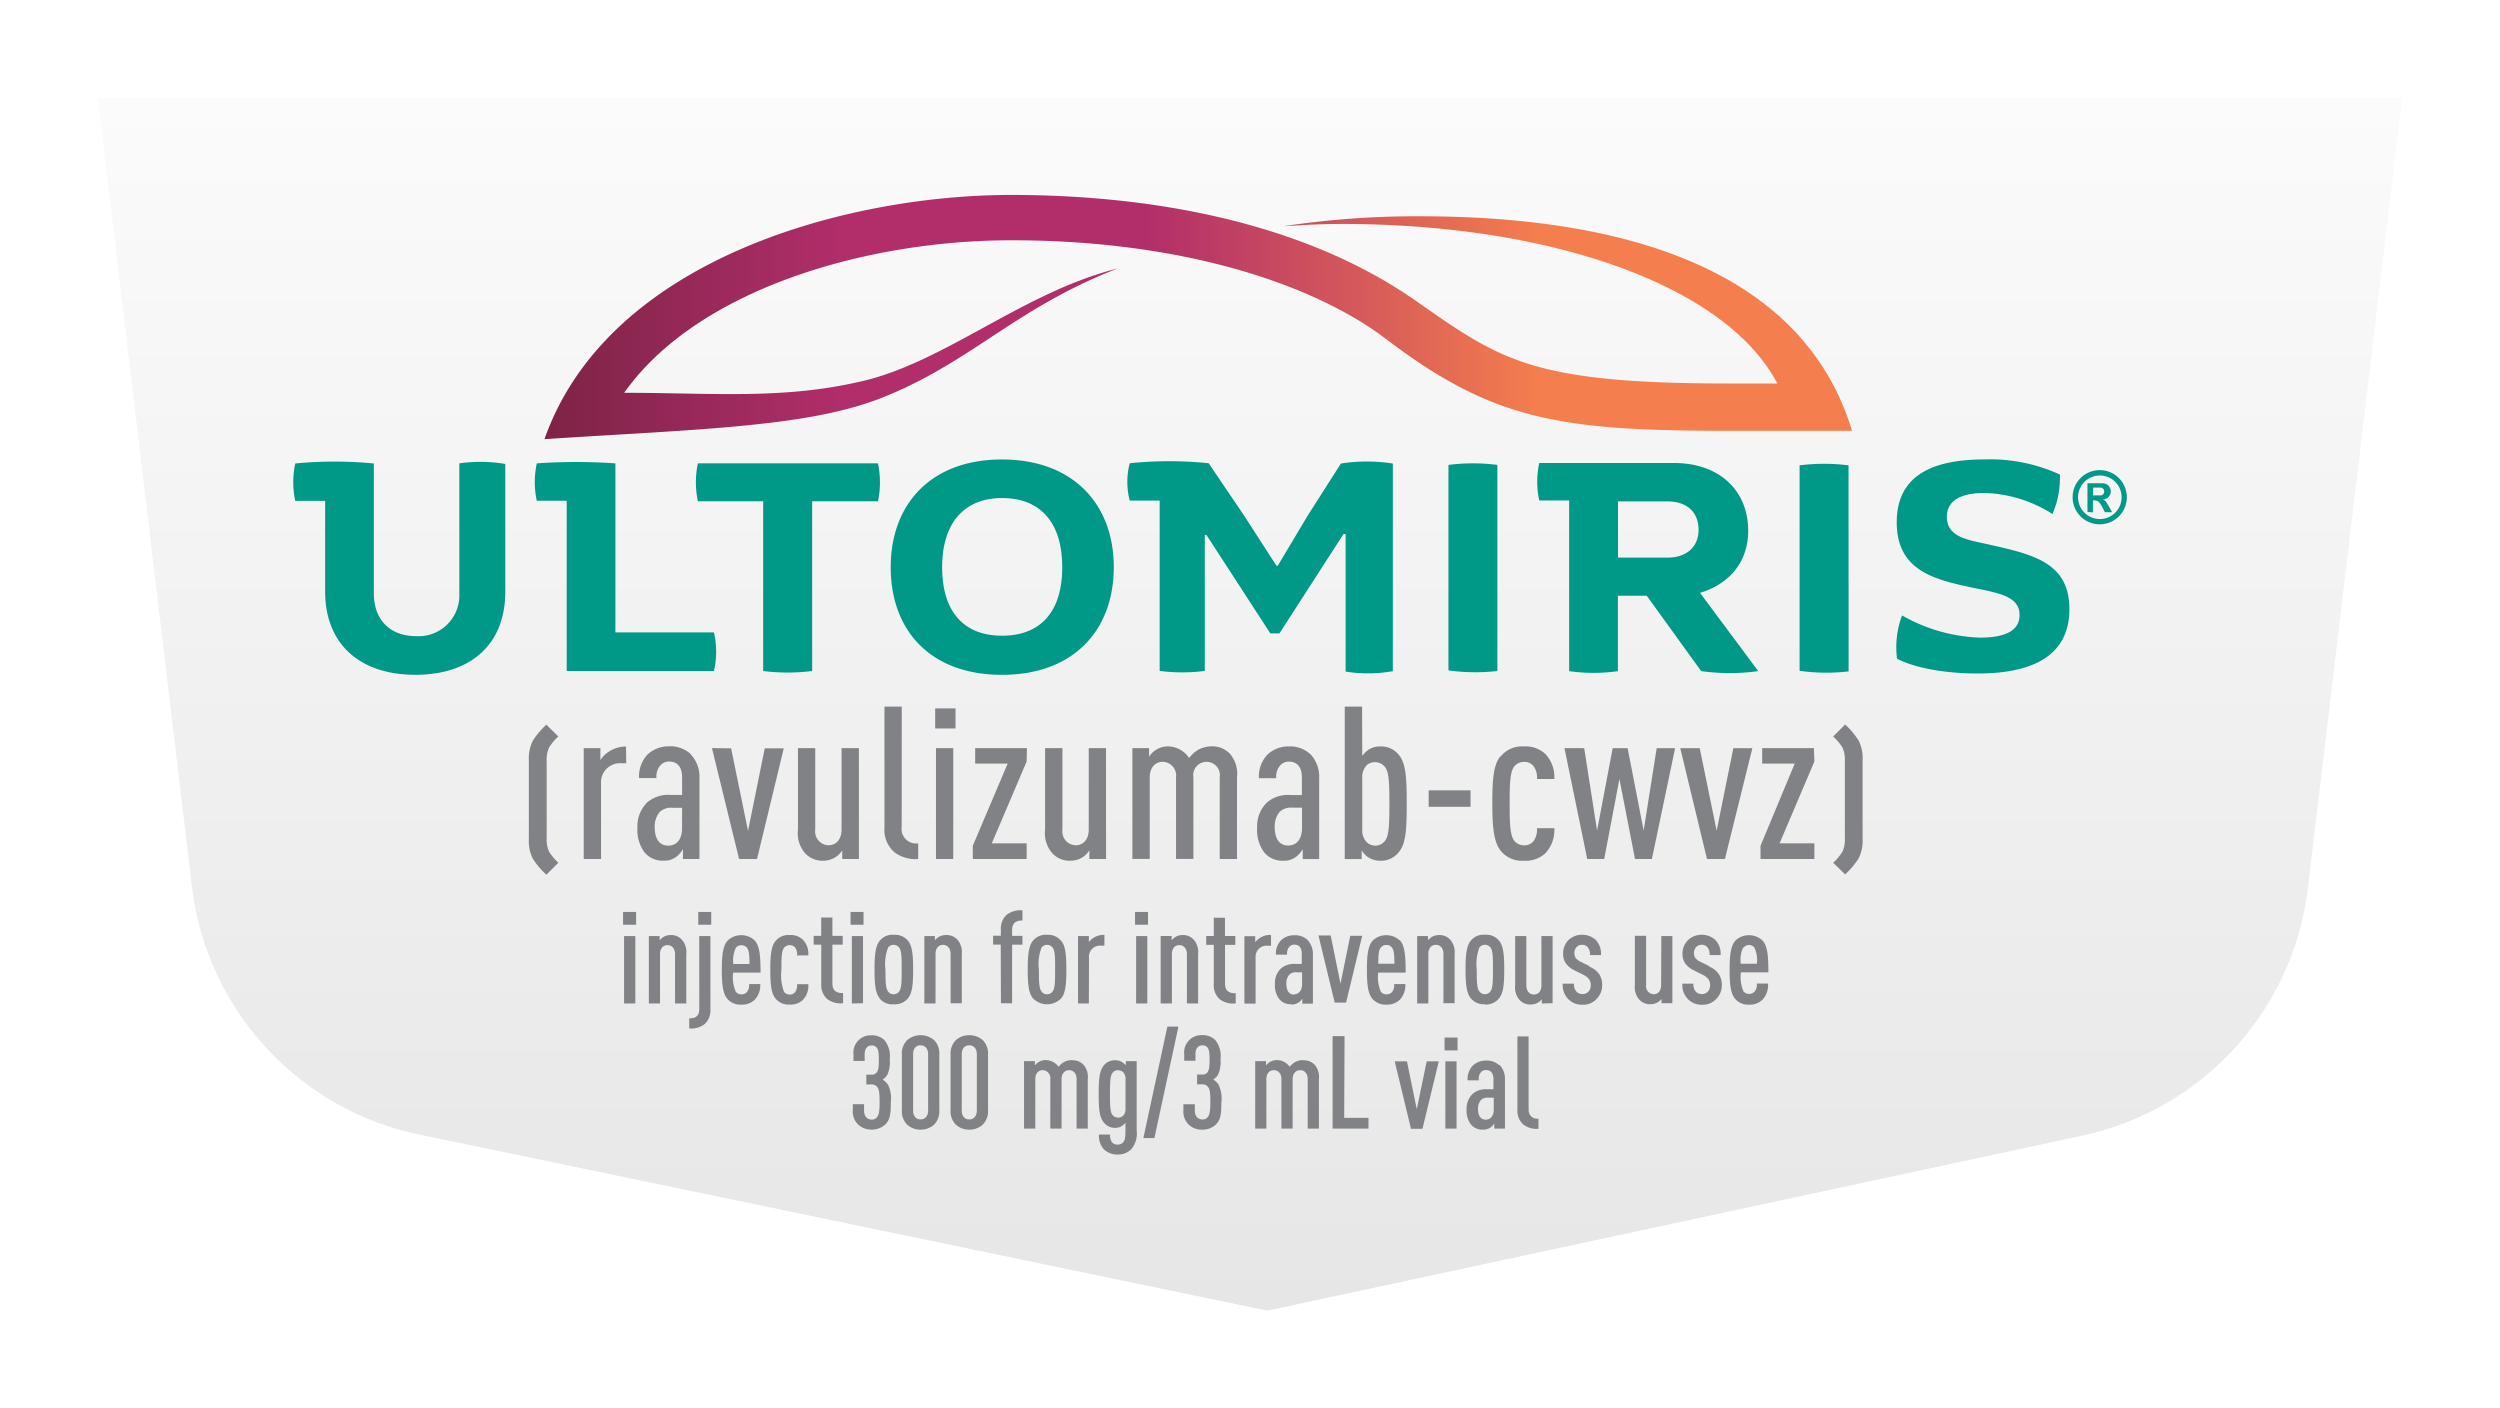
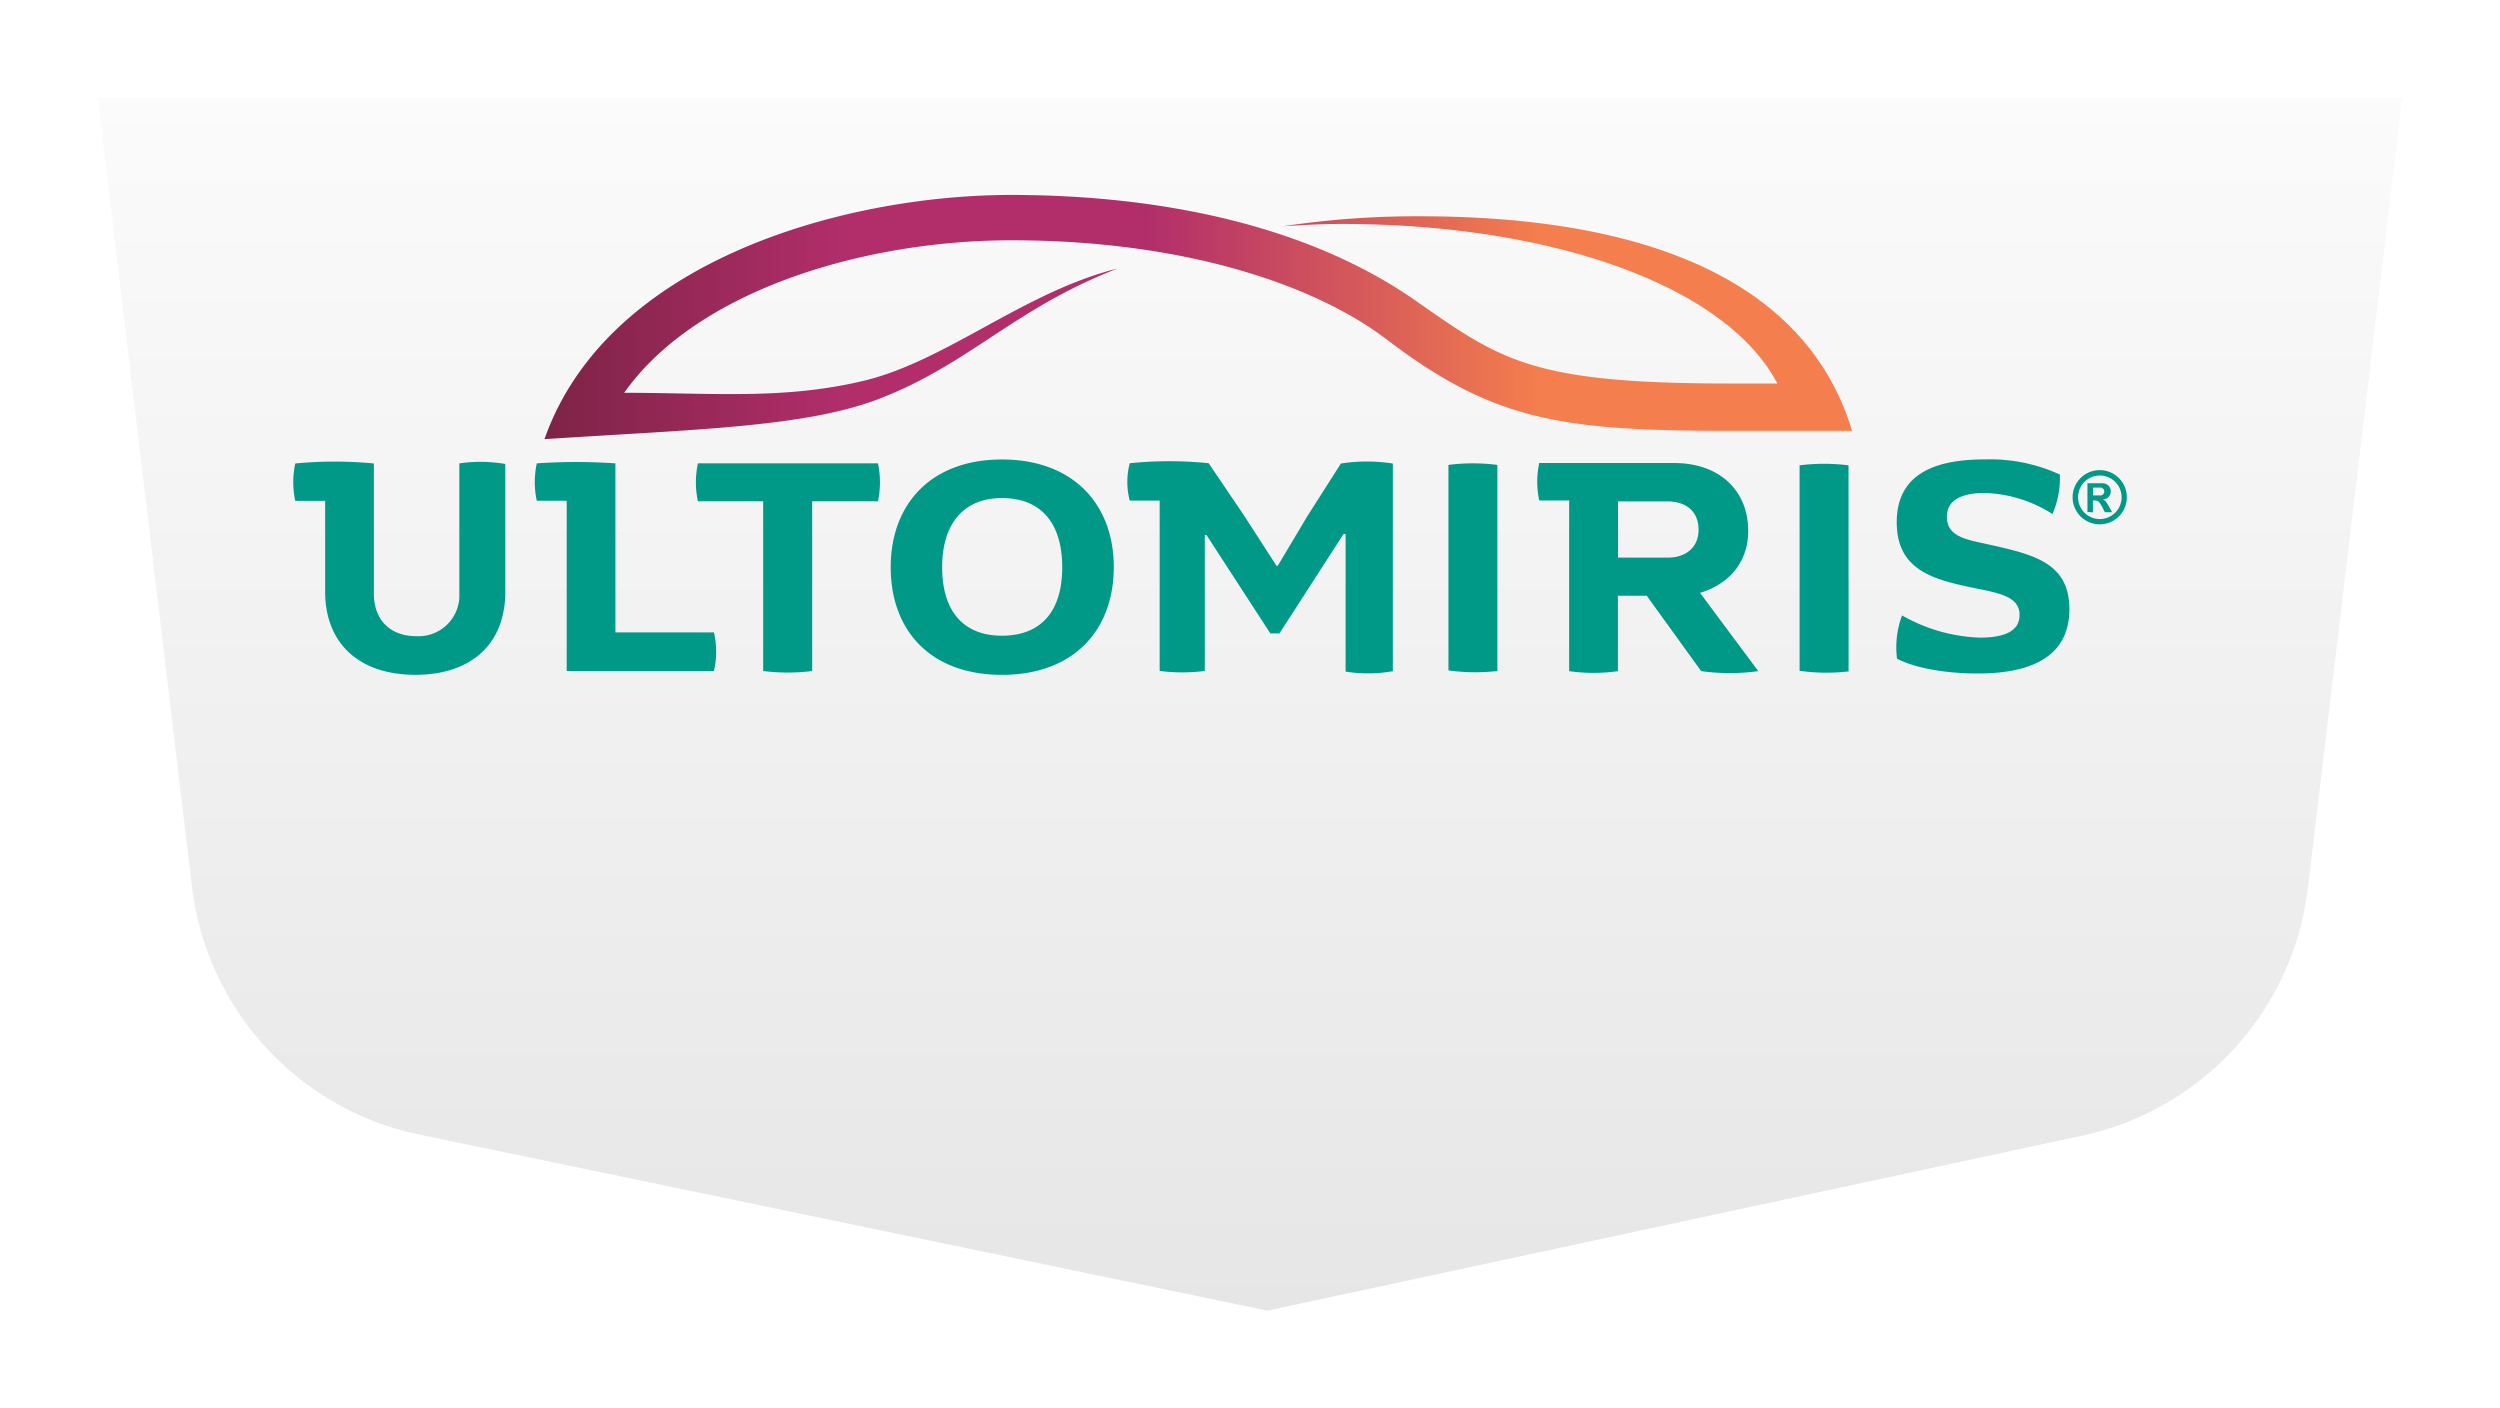
<svg xmlns="http://www.w3.org/2000/svg" width="307.1" height="173" viewBox="0 0 307.1 173">
  <defs>
    <linearGradient id="ppdabs8r5b" x1=".5" y1="1" x2=".5" gradientUnits="objectBoundingBox">
      <stop offset="0" stop-color="#e6e6e6" />
      <stop offset="1" stop-color="#fbfbfb" />
    </linearGradient>
    <linearGradient id="sskh2j1v1c" y1=".5" x2="1" y2=".5" gradientUnits="objectBoundingBox">
      <stop offset="0" stop-color="#7d2346" />
      <stop offset=".23" stop-color="#b12e6a" />
      <stop offset=".46" stop-color="#b12e6a" />
      <stop offset=".76" stop-color="#f47e4d" />
    </linearGradient>
    <filter id="1jqhi7ro6a" x="0" y="0" width="307.1" height="173" filterUnits="userSpaceOnUse">
      <feOffset dx="6" dy="3" />
      <feGaussianBlur stdDeviation="4" result="blur" />
      <feFlood flood-opacity=".149" />
      <feComposite operator="in" in2="blur" />
      <feComposite in="SourceGraphic" />
    </filter>
  </defs>
  <g data-name="center logo">
    <g style="filter:url(#1jqhi7ro6a)" data-name="Desktop/Global/Header/Short/ISI-Scroll">
      <path data-name="Path 27" d="m8 0 11.581 96.924a35.387 35.387 0 0 0 27.943 30.45L151.676 149l100.113-21.5A35.388 35.388 0 0 0 279.5 97.1L291.1 0H8z" transform="translate(-2 9)" style="fill:url(#ppdabs8r5b)" />
    </g>
  </g>
-   <path data-name="Path 2113" d="M87.086 149.719h1.382V158h-1.382zm5.71-.125a1.727 1.727 0 0 0-.911.257 2.073 2.073 0 0 0-.434.389v-.522h-1.323V158H91.5v-6.07c0-.669.36-1.1.919-1.1s.926.441.926 1.1V158h1.382v-6.07a2.285 2.285 0 0 0-.507-1.72 1.749 1.749 0 0 0-1.42-.616zm3.527 9.039c0 .83-.353 1.19-1.183 1.19h-.051v1.249h.051a2.712 2.712 0 0 0 1.815-.522 2.256 2.256 0 0 0 .735-1.867v-8.965h-1.374zm6.79-8.392c.617.654.735 1.881.735 3.917v.051h-3.366a4.418 4.418 0 0 0 .323 2.344.823.823 0 0 0 .691.323.852.852 0 0 0 .691-.294 1.345 1.345 0 0 0 .257-.919v-.051h1.374v.066a2.616 2.616 0 0 1-.676 1.852 2.2 2.2 0 0 1-1.646.61 2.1 2.1 0 0 1-1.668-.647c-.617-.647-.735-1.867-.735-3.615s.118-2.976.735-3.623a2.425 2.425 0 0 1 3.3 0zm-2.293.911a3.513 3.513 0 0 0-.309 2h1.977c0-1.058-.051-1.7-.309-1.991a.794.794 0 0 0-.691-.309.779.779 0 0 0-.668.3zm8.9.941v-.051a2.476 2.476 0 0 0-.676-1.881 2.153 2.153 0 0 0-1.631-.566 2.05 2.05 0 0 0-1.756.772c-.514.661-.61 1.778-.61 3.5s.1 2.837.61 3.491a2.05 2.05 0 0 0 1.756.772 2.153 2.153 0 0 0 1.631-.566 2.477 2.477 0 0 0 .676-1.881v-.051h-1.382v.051a1.389 1.389 0 0 1-.242.919.808.808 0 0 1-.676.3.86.86 0 0 1-.683-.331 5.614 5.614 0 0 1-.323-2.7c0-1.4 0-2.3.323-2.712a.853.853 0 0 1 .683-.323.823.823 0 0 1 .676.294 1.389 1.389 0 0 1 .242.919v.051zm4.27 5.879v-1.249h-.051c-.86 0-1.264-.375-1.264-1.183v-4.762h1.264v-1.088h-1.264v-2.249H111.3v2.249h-.926v1.088h.933v4.806a2.3 2.3 0 0 0 .735 1.874 2.719 2.719 0 0 0 1.911.514zm2.447 0v-8.252h-1.374V158zm2.021-.647c-.514-.654-.61-1.778-.61-3.491s.1-2.837.61-3.5a2 2 0 0 1 1.756-.772 2.058 2.058 0 0 1 1.778.772c.5.647.6 1.727.6 3.5s-.1 2.844-.6 3.491a2.058 2.058 0 0 1-1.778.772 1.992 1.992 0 0 1-1.756-.742zm.735-3.491c0 1.352 0 2.278.323 2.69a.816.816 0 0 0 .669.345.852.852 0 0 0 .691-.345c.294-.4.309-1.242.309-2.69s0-2.293-.309-2.7a.845.845 0 0 0-.691-.338.823.823 0 0 0-.669.338 5.609 5.609 0 0 0-.323 2.726zm6.151-1.933c0-.669.36-1.1.919-1.1s.933.441.933 1.1v6.07h1.374v-6.04a2.307 2.307 0 0 0-.5-1.72 1.778 1.778 0 0 0-1.47-.617 1.727 1.727 0 0 0-.911.257 2.051 2.051 0 0 0-.426.389v-.522h-1.293V158h1.374zm8.032 6.07h1.374v-7.194h1.271v-1.087h-1.271v-.7c0-.794.4-1.183 1.22-1.183h.051v-1.249h-.051a2.778 2.778 0 0 0-1.867.529 2.278 2.278 0 0 0-.735 1.859v.735h-.948v1.088h.933zm7.437-7.635c.5.647.6 1.727.6 3.5s-.1 2.851-.6 3.491a2.41 2.41 0 0 1-3.535 0c-.507-.654-.61-1.778-.61-3.491s.1-2.844.61-3.5a2.014 2.014 0 0 1 1.764-.772 2.043 2.043 0 0 1 1.771.8zm-.779 3.5c0-1.47 0-2.293-.309-2.7a.845.845 0 0 0-.683-.338.83.83 0 0 0-.676.338 5.579 5.579 0 0 0-.323 2.7c0 1.4 0 2.278.323 2.69a.816.816 0 0 0 .676.345.852.852 0 0 0 .683-.345c.294-.375.309-1.212.309-2.66zm4.159-1.47a1.359 1.359 0 0 1 1.47-1.47h.426v-1.323h-.044a2.271 2.271 0 0 0-1.374.419 2.4 2.4 0 0 0-.492.463v-.735h-1.33V158h1.33zm7.165 5.629v-8.274h-1.374V158zm4.336-8.407a1.727 1.727 0 0 0-.911.257 1.9 1.9 0 0 0-.434.389v-.522h-1.352v8.282h1.382v-6.063c0-.669.353-1.1.911-1.1s.933.441.933 1.1V158h1.377v-6.07a2.307 2.307 0 0 0-.5-1.72 1.749 1.749 0 0 0-1.4-.617zm3.829 6.018a2.3 2.3 0 0 0 .735 1.874 2.719 2.719 0 0 0 1.911.514h.051v-1.249h-.051c-.86 0-1.264-.375-1.264-1.183V150.8h1.264v-1.088H160.9v-2.249h-1.374v2.249h-.933v1.088h.933zm5.585-5.6a2.4 2.4 0 0 0-.492.463v-.735h-1.33v8.282h1.374v-5.644a1.359 1.359 0 0 1 1.47-1.47h.426v-1.323h-.056a2.249 2.249 0 0 0-1.4.434zm3.931 8.083a1.764 1.764 0 0 1-1.47-.632 2.8 2.8 0 0 1-.536-1.867 2.491 2.491 0 0 1 .735-1.881 2.425 2.425 0 0 1 1.771-.566h.794v-1.249c0-.514-.162-1.124-.919-1.124a.794.794 0 0 0-.6.257 1.205 1.205 0 0 0-.287.911V152h-1.374a2.374 2.374 0 0 1 .639-1.771 2.337 2.337 0 0 1 1.617-.61 2.2 2.2 0 0 1 1.631.581 2.506 2.506 0 0 1 .661 1.837v5.989H170.4v-.61a2.294 2.294 0 0 1-.4.426 1.529 1.529 0 0 1-.963.279zm.353-1.213c.581 0 .977-.5.977-1.235v-1.47h-.676a1.146 1.146 0 0 0-.889.287 1.572 1.572 0 0 0-.36 1.088c-.015.867.331 1.367.948 1.367zm8.407-7.194h-1.509l-1.2 5.879-1.2-5.879v-.037h-1.506l1.991 8.245h1.4l1.984-8.223zm4.556.522c.625.654.735 1.881.735 3.917v.088h-3.366a4.419 4.419 0 0 0 .323 2.344.823.823 0 0 0 .691.323.852.852 0 0 0 .691-.294 1.345 1.345 0 0 0 .257-.919v-.051h1.374v.066a2.616 2.616 0 0 1-.676 1.852 2.2 2.2 0 0 1-1.646.61 2.1 2.1 0 0 1-1.668-.647c-.617-.647-.735-1.867-.735-3.615s.118-2.976.735-3.623a2.418 2.418 0 0 1 3.292 0zm-2.315.911c-.257.3-.309.933-.309 2h1.977c0-1.066-.051-1.7-.309-1.991a.794.794 0 0 0-.691-.309.772.772 0 0 0-.669.338zm5.842.779c0-.669.36-1.1.919-1.1s.933.441.933 1.1v6.07h1.374v-6.033a2.308 2.308 0 0 0-.5-1.72 1.764 1.764 0 0 0-1.426-.617 1.727 1.727 0 0 0-.911.257 1.9 1.9 0 0 0-.434.389v-.522h-1.33V158h1.374zm6.944 6.195a2.014 2.014 0 0 1-1.764-.772c-.507-.654-.61-1.778-.61-3.491s.1-2.844.61-3.5a2.014 2.014 0 0 1 1.764-.772 2.058 2.058 0 0 1 1.778.772c.5.647.6 1.727.6 3.5s-.1 2.851-.6 3.491a2.058 2.058 0 0 1-1.778.808zm-1-4.262c0 1.4 0 2.278.323 2.69a.845.845 0 0 0 1.359 0c.294-.4.309-1.242.309-2.69s0-2.293-.3-2.7a.86.86 0 0 0-1.367 0 5.846 5.846 0 0 0-.323 2.734zm9.318 4.137v-8.245h-1.374v6.07c0 .669-.36 1.11-.919 1.11s-.933-.448-.933-1.11v-6.07h-1.374v6.07a2.337 2.337 0 0 0 .5 1.727 1.764 1.764 0 0 0 1.426.61 1.727 1.727 0 0 0 .911-.257 1.748 1.748 0 0 0 .434-.389v.52zm4.512-4.563-1.043-.522a1.624 1.624 0 0 1-.661-.514 1.249 1.249 0 0 1-.132-.581 1.029 1.029 0 0 1 .287-.735.919.919 0 0 1 .676-.257.9.9 0 0 1 .661.272 1.308 1.308 0 0 1 .287.948v.044h1.359V152a2.447 2.447 0 0 0-.676-1.837 2.506 2.506 0 0 0-3.277 0 2.322 2.322 0 0 0-.7 1.7 2.1 2.1 0 0 0 .265 1.095 2.623 2.623 0 0 0 1.139.97l1.058.536a1.852 1.852 0 0 1 .735.573 1.264 1.264 0 0 1 .2.735 1.132 1.132 0 0 1-.3.786.97.97 0 0 1-.735.287 1.007 1.007 0 0 1-.691-.265 1.293 1.293 0 0 1-.338-.963v-.051h-1.389v.11a2.454 2.454 0 0 0 .735 1.83 2.293 2.293 0 0 0 1.683.647 2.2 2.2 0 0 0 1.7-.661 2.381 2.381 0 0 0 .735-1.742 2.462 2.462 0 0 0-.353-1.337 2.726 2.726 0 0 0-1.227-.941zm8.818 2.352c0 .669-.36 1.11-.911 1.11a.982.982 0 0 1-.933-1.11v-6.07h-1.382v6.07a2.337 2.337 0 0 0 .507 1.727 1.764 1.764 0 0 0 1.426.61 1.727 1.727 0 0 0 .911-.257 1.888 1.888 0 0 0 .434-.389v.522h1.33v-8.245H214.5zm5.879-2.352-1.044-.522a1.529 1.529 0 0 1-.661-.514 1.168 1.168 0 0 1-.14-.581 1.058 1.058 0 0 1 .287-.735.926.926 0 0 1 .683-.257.875.875 0 0 1 .654.272 1.279 1.279 0 0 1 .294.948v.044h1.359V152a2.425 2.425 0 0 0-.683-1.837 2.5 2.5 0 0 0-3.27 0 2.322 2.322 0 0 0-.735 1.7 2.035 2.035 0 0 0 .264 1.095 2.624 2.624 0 0 0 1.139.97l1.058.536a1.822 1.822 0 0 1 .735.573 1.213 1.213 0 0 1 .2.735 1.1 1.1 0 0 1-.3.786.97.97 0 0 1-.735.287 1.036 1.036 0 0 1-.691-.265 1.323 1.323 0 0 1-.331-.963v-.051h-1.359v.11a2.454 2.454 0 0 0 .735 1.83 2.278 2.278 0 0 0 1.675.647 2.249 2.249 0 0 0 1.712-.661 2.41 2.41 0 0 0 .735-1.742 2.462 2.462 0 0 0-.36-1.337 2.653 2.653 0 0 0-1.176-.941zm7.268.772h-3.344a4.523 4.523 0 0 0 .316 2.344.926.926 0 0 0 1.382 0 1.308 1.308 0 0 0 .257-.919v-.051h1.382v.132a2.616 2.616 0 0 1-.683 1.852 2.2 2.2 0 0 1-1.646.61 2.094 2.094 0 0 1-1.661-.647c-.617-.647-.735-1.867-.735-3.615s.125-2.976.735-3.623a2.418 2.418 0 0 1 3.292 0c.625.654.735 1.881.735 3.917zm-3.064-3.057a3.583 3.583 0 0 0-.3 2h1.977a3.517 3.517 0 0 0-.309-1.991.837.837 0 0 0-1.323.029zM86.961 148.33h1.6v-1.58h-1.6zm9.237 0h1.595v-1.58H96.2zm20.3-1.58h-1.595v1.58h1.597zm34.95 0h-1.595v1.58h1.595zm-31.966 21.164a3.97 3.97 0 0 1 .367 2.241c0 1.47-.1 2.138-.691 2.719a2.425 2.425 0 0 1-1.661.617 2.33 2.33 0 0 1-1.653-.617 2.2 2.2 0 0 1-.661-1.771v-.735h1.382v.8c0 .669.36 1.095.933 1.095a.735.735 0 0 0 .639-.287c.213-.242.338-.61.338-1.8 0-1.352-.081-1.653-.323-1.947a.823.823 0 0 0-.654-.279h-.654v-1.205h.654a.735.735 0 0 0 .573-.22c.243-.265.309-.617.309-1.58s-.066-1.286-.272-1.536a.779.779 0 0 0-.61-.25c-.536 0-.86.4-.86 1.058v.838h-1.374v-.779a2.124 2.124 0 0 1 2.2-2.366 2.2 2.2 0 0 1 1.595.581 3.133 3.133 0 0 1 .661 2.374 3.755 3.755 0 0 1-.287 1.874 1.86 1.86 0 0 1-.588.61 2.2 2.2 0 0 1 .632.6zm5.688-5.416a2.352 2.352 0 0 1 .639 1.778v6.834a2.329 2.329 0 0 1-.639 1.771 2.44 2.44 0 0 1-1.668.617 2.41 2.41 0 0 1-1.646-.617 2.308 2.308 0 0 1-.647-1.771v-6.827a2.315 2.315 0 0 1 .647-1.778 2.543 2.543 0 0 1 3.307 0zm-2.579 8.649c0 .676.345 1.095.911 1.095s.933-.426.933-1.095v-6.922c0-.661-.367-1.088-.933-1.088s-.911.419-.911 1.088zm8.554-8.649a2.329 2.329 0 0 1 .647 1.778v6.834a2.307 2.307 0 0 1-.647 1.771 2.41 2.41 0 0 1-1.661.617 2.381 2.381 0 0 1-1.646-.617 2.307 2.307 0 0 1-.647-1.771v-6.827a2.315 2.315 0 0 1 .647-1.778 2.411 2.411 0 0 1 1.646-.61 2.44 2.44 0 0 1 1.661.61zm-2.579 8.649c0 .676.353 1.095.919 1.095s.933-.426.933-1.095v-6.922c0-.661-.367-1.088-.933-1.088s-.919.419-.919 1.088zm13.485-6.195a2.161 2.161 0 0 0-.955.257 2.314 2.314 0 0 0-.632.566 2 2 0 0 0-1.573-.823 1.727 1.727 0 0 0-.911.257 2.123 2.123 0 0 0-.434.4v-.529h-1.33v8.289h1.384v-6.077c0-.669.36-1.1.911-1.1a.976.976 0 0 1 .933 1.1v6.077h1.382v-6.077c0-.661.375-1.1.926-1.1s.919.434.919 1.1v6.077h1.374v-6.077a2.278 2.278 0 0 0-.485-1.72 1.786 1.786 0 0 0-1.506-.588zm6.68.125h1.323v8.523a3.028 3.028 0 0 1-.683 2.322 2.315 2.315 0 0 1-1.646.632 2.388 2.388 0 0 1-1.661-.6 2.44 2.44 0 0 1-.647-1.808v-.044h1.374v.044a1.271 1.271 0 0 0 .272.948.816.816 0 0 0 .661.235.867.867 0 0 0 .661-.265c.213-.228.287-.61.287-1.411v-1.007a1.852 1.852 0 0 1-.367.353 1.47 1.47 0 0 1-.9.279 1.712 1.712 0 0 1-1.367-.639c-.558-.625-.654-1.639-.654-3.52 0-2.131.154-2.939.661-3.542a1.69 1.69 0 0 1 1.359-.6 1.47 1.47 0 0 1 .911.265 2.108 2.108 0 0 1 .4.345zm-.985 1.11a.845.845 0 0 0-.654.331c-.272.331-.323.97-.323 2.594s.051 2.263.323 2.594a.9.9 0 0 0 .654.316.955.955 0 0 0 .647-.242 1.213 1.213 0 0 0 .287-.911v-3.527a1.176 1.176 0 0 0-.287-.9.875.875 0 0 0-.647-.228zm3.138 8.289v.059h1.345l2.941-13.635v-.059h-1.345zm8.59-7.15a1.793 1.793 0 0 0 .588-.61 3.873 3.873 0 0 0 .287-1.874 3.133 3.133 0 0 0-.661-2.374 2.2 2.2 0 0 0-1.595-.581 2.124 2.124 0 0 0-2.2 2.366v.779h1.382v-.832c0-.661.316-1.058.852-1.058a.779.779 0 0 1 .61.25c.206.25.272.639.272 1.536s-.066 1.315-.309 1.58a.735.735 0 0 1-.573.22h-.654v1.205h.654a.823.823 0 0 1 .654.279c.25.294.323.6.323 1.947 0 1.19-.125 1.558-.338 1.8a.735.735 0 0 1-.639.287c-.566 0-.933-.426-.933-1.095v-.772h-1.4v.735a2.2 2.2 0 0 0 .661 1.771 2.315 2.315 0 0 0 1.646.617 2.41 2.41 0 0 0 1.661-.617c.6-.581.691-1.279.691-2.719a3.97 3.97 0 0 0-.367-2.241 2.205 2.205 0 0 0-.6-.566zm10.971-2.374a2.138 2.138 0 0 0-.955.257 2.358 2.358 0 0 0-.639.566 1.969 1.969 0 0 0-1.565-.823 1.727 1.727 0 0 0-.911.257 1.955 1.955 0 0 0-.434.4v-.529h-1.33v8.289h1.374v-6.077c0-.669.36-1.1.919-1.1s.933.441.933 1.1v6.077h1.374v-6.077c0-.661.375-1.1.933-1.1s.919.434.919 1.1v6.077h1.374v-6.077a2.307 2.307 0 0 0-.485-1.72 1.793 1.793 0 0 0-1.506-.588zm5.144-2.939h-1.47v11.353h4.409v-1.315h-2.984zm8.87 8.973-1.205-5.879h-1.504l1.991 8.252v.037h1.418l1.991-8.23v-.059h-1.47zm3.513 2.381h1.374v-8.26h-1.374zm6.658-7.834a2.506 2.506 0 0 1 .661 1.837v6h-1.315v-.61a2.27 2.27 0 0 1-.4.426 1.514 1.514 0 0 1-.992.309 1.786 1.786 0 0 1-1.47-.632 2.829 2.829 0 0 1-.536-1.867 2.491 2.491 0 0 1 .735-1.889 2.462 2.462 0 0 1 1.771-.566h.794v-1.249c0-.507-.162-1.117-.919-1.117a.786.786 0 0 0-.6.25 1.212 1.212 0 0 0-.287.919v.1H190.7v-.044a2.374 2.374 0 0 1 .647-1.771 2.307 2.307 0 0 1 1.617-.617 2.249 2.249 0 0 1 1.631.581zm-1.4 4.034a1.154 1.154 0 0 0-.882.287 1.587 1.587 0 0 0-.367 1.088c0 .86.338 1.33.948 1.33s.985-.492.985-1.235v-1.47zm4.968 1.359v-8.884h-1.374v8.965a2.256 2.256 0 0 0 .735 1.867 2.638 2.638 0 0 0 1.8.522h.051v-1.249h-.051a1.036 1.036 0 0 1-1.146-1.19zm-10.325-7.165h1.595v-1.58h-1.595zM87.35 128.489h-.625a2.337 2.337 0 0 0-2.469 2.5v9.259h-2.13V126.63h2.05v1.47a3.226 3.226 0 0 1 .948-.97 3.711 3.711 0 0 1 2.2-.691zm7.914-1.1a4.042 4.042 0 0 1 1.08 3v9.862h-2.027v-1.213a3.27 3.27 0 0 1-.786.919 2.425 2.425 0 0 1-1.6.5 2.881 2.881 0 0 1-2.337-1.021 4.629 4.629 0 0 1-.867-3.05 4.071 4.071 0 0 1 1.203-3.086 3.954 3.954 0 0 1 2.9-.919h1.382v-2.153c0-1.264-.551-1.947-1.6-1.947a1.4 1.4 0 0 0-1.051.448 2.094 2.094 0 0 0-.5 1.58h-2.138a3.924 3.924 0 0 1 1.051-2.9 3.792 3.792 0 0 1 2.631-1 3.674 3.674 0 0 1 2.66.948zm-2.256 6.57a2.013 2.013 0 0 0-1.529.5 2.734 2.734 0 0 0-.632 1.867c0 1.418.558 2.285 1.661 2.285s1.7-.867 1.7-2.124v-2.528zm7.224-7.3 2.08 10.141 2.05-10.141h2.338l-3.285 13.595h-2.2l-3.334-13.624zm15.7 13.595h-2.05v-1.058a2.807 2.807 0 0 1-.845.845 2.733 2.733 0 0 1-1.47.419 2.851 2.851 0 0 1-2.315-1 3.736 3.736 0 0 1-.808-2.807V126.63h2.124v10.016a1.692 1.692 0 0 0 1.631 1.918c.9 0 1.6-.683 1.6-1.918V126.63h2.131zm5.254-3.968a1.791 1.791 0 0 0 2.028 2.043v1.925a4.3 4.3 0 0 1-2.939-.845 3.674 3.674 0 0 1-1.205-3.05V121.53h2.124zm6.614-12.066h-2.5v-2.469h2.5zm-.279 16.035h-2.124V126.63h2.124zm9.017-11.985-4.284 10.06h4.284v1.925h-6.618v-1.631l4.284-10.09h-3.99v-1.9h6.356zm9.752 11.985h-2.05v-1.058a2.873 2.873 0 0 1-.838.845 2.733 2.733 0 0 1-1.47.419 2.844 2.844 0 0 1-2.315-1 3.735 3.735 0 0 1-.816-2.807V126.63h2.131v10.016a1.692 1.692 0 0 0 1.631 1.918c.9 0 1.6-.683 1.6-1.918V126.63h2.124zm15.3-12.831a3.773 3.773 0 0 1 .786 2.814v10.016h-2.124v-10.023a1.64 1.64 0 1 0-3.233 0v10.016h-2.131v-10.016a1.692 1.692 0 0 0-1.631-1.918c-.9 0-1.6.683-1.6 1.918v10.016h-2.131V126.63h2.05v1.051a2.866 2.866 0 0 1 .845-.838 2.733 2.733 0 0 1 1.47-.426 3.175 3.175 0 0 1 2.6 1.426 4.094 4.094 0 0 1 1.1-1 3.549 3.549 0 0 1 1.551-.426 2.939 2.939 0 0 1 2.447 1zm9.8-.051a4.042 4.042 0 0 1 1.08 3v9.884h-2.021v-1.213a3.417 3.417 0 0 1-.794.919 2.425 2.425 0 0 1-1.6.5 2.881 2.881 0 0 1-2.337-1.021 4.63 4.63 0 0 1-.867-3.05 4.071 4.071 0 0 1 1.205-3.079 3.954 3.954 0 0 1 2.9-.919h1.389v-2.153c0-1.264-.551-1.947-1.6-1.947a1.4 1.4 0 0 0-1.051.448 2.094 2.094 0 0 0-.5 1.58h-2.124a3.9 3.9 0 0 1 1.051-2.9 3.762 3.762 0 0 1 2.623-1 3.63 3.63 0 0 1 2.631.948zm-2.227 6.57a2.021 2.021 0 0 0-1.529.5 2.734 2.734 0 0 0-.625 1.867c0 1.418.551 2.285 1.653 2.285s1.7-.867 1.7-2.124v-2.528zm8.6-6.356a3.248 3.248 0 0 1 .735-.735 2.483 2.483 0 0 1 1.47-.426 2.741 2.741 0 0 1 2.256 1c.9 1.029 1 2.814 1 6.018s-.1 4.968-1 6a2.763 2.763 0 0 1-2.256 1.021 2.7 2.7 0 0 1-1.47-.419 3.056 3.056 0 0 1-.808-.845v1.058h-2.08V121.53h2.131zm.522 1.183a2.05 2.05 0 0 0-.522 1.551v6.261a2.124 2.124 0 0 0 .522 1.58 1.528 1.528 0 0 0 1.1.448 1.47 1.47 0 0 0 1.161-.581c.47-.581.551-1.734.551-4.549s-.081-3.968-.551-4.541a1.583 1.583 0 0 0-2.293-.169zm12.779 5.07h-5.144v-2.021h5.144zm3.674-6.151a3.358 3.358 0 0 1 2.866-1.264 3.542 3.542 0 0 1 2.653.926 4.145 4.145 0 0 1 1.1 3.072h-2.131a2.373 2.373 0 0 0-.419-1.573 1.426 1.426 0 0 0-1.183-.529 1.521 1.521 0 0 0-1.205.581c-.5.683-.551 2.072-.551 4.541s.051 3.865.551 4.549a1.543 1.543 0 0 0 1.205.581 1.426 1.426 0 0 0 1.183-.529 2.388 2.388 0 0 0 .419-1.573h2.131a4.145 4.145 0 0 1-1.1 3.072 3.535 3.535 0 0 1-2.653.919 3.336 3.336 0 0 1-2.866-1.264c-.838-1.073-1-2.991-1-5.754s.11-4.674.948-5.754zm10.288-1.051 1.58 10.119 1.918-10.119h1.837l1.969 10.119 1.6-10.119h2.263l-2.851 13.617h-2.072l-1.918-9.832-1.867 9.832H205.4l-2.8-13.625zm14.19 0 2.08 10.141 2.05-10.141h2.337l-3.373 13.617h-2.2l-3.285-13.617zm14.087 1.631-4.277 10.06h4.274v1.925h-6.614v-1.631l4.2-10.09h-4v-1.9h6.356zM79.01 125.2a6.326 6.326 0 0 0-1.146 1.374 3.711 3.711 0 0 0-.287 1.675v9.413a3.711 3.711 0 0 0 .287 1.675 6.5 6.5 0 0 0 1.146 1.374l-1.47 1.47a9.662 9.662 0 0 1-1.661-1.962 4.791 4.791 0 0 1-.492-2.418v-9.671a4.791 4.791 0 0 1 .492-2.418 9.781 9.781 0 0 1 1.661-1.962zm156.6 15.513a6.5 6.5 0 0 0 1.146-1.374 3.615 3.615 0 0 0 .287-1.675v-9.413a3.616 3.616 0 0 0-.287-1.675 6.327 6.327 0 0 0-1.146-1.374l1.47-1.47a9.862 9.862 0 0 1 1.653 1.962 4.791 4.791 0 0 1 .492 2.418v9.649a4.791 4.791 0 0 1-.492 2.418 9.735 9.735 0 0 1-1.653 1.962z" transform="translate(-10.423 -34.732)" style="fill:#808285" />
  <path data-name="Path 2114" d="M39.927 96.468V85.3h-3.674a11.023 11.023 0 0 1 0-4.593 49.876 49.876 0 0 1 9.656 0v15.96c0 3.5 2.263 5.247 5.144 5.247a5.014 5.014 0 0 0 5.357-5.247V80.691a18.188 18.188 0 0 1 5.644.073v15.7c0 6.614-4.409 10.2-11.023 10.2-7.165.004-11.104-4.074-11.104-10.196zM69.6 106.2V85.284h-3.674a10.758 10.758 0 0 1 0-4.593 70.546 70.546 0 0 1 9.656 0v20.767h12.1a10.332 10.332 0 0 1 0 4.74zm24.133 0V85.35h-8.017a11.067 11.067 0 0 1 0-4.659h22.119a11.31 11.31 0 0 1 0 4.659h-8.084v20.85a24.19 24.19 0 0 1-6.011 0zM109.4 93.441c0-7.723 4.924-13.227 13.668-13.227s13.734 5.5 13.734 13.227-4.916 13.227-13.734 13.227S109.4 101.2 109.4 93.441zm21.068 0c0-5.431-2.631-8.488-7.4-8.488-4.63 0-7.349 3.057-7.349 8.488s2.623 8.421 7.349 8.421 7.4-2.917 7.4-8.385zm11.971 12.713V85.269h-3.674a9.009 9.009 0 0 1 0-4.593 47.472 47.472 0 0 1 9.693 0l4.336 6.408 4 6.195h.147l3.674-6.158 4.086-6.408a20.627 20.627 0 0 1 6.379 0v25.507a17.453 17.453 0 0 1-5.8.051V89.37h-.257l-7.87 12.206h-1.124L148.2 89.509h-.22v16.681a21.861 21.861 0 0 1-5.541 0zm90.578-1.47a11.089 11.089 0 0 1 .617-5.313 20.639 20.639 0 0 0 9.553 2.726c4.115 0 4.879-1.47 4.879-2.8 0-2.2-2.4-2.66-5.533-3.285-4.85-1.021-9.553-2.072-9.553-8.083 0-5.607 4.152-7.723 10.817-7.723a20.509 20.509 0 0 1 9.222 1.859 11.059 11.059 0 0 1-.911 4.85 16.32 16.32 0 0 0-8.311-2.587c-2.476 0-4.659.654-4.659 2.939 0 2.623 2.837 2.844 5.46 3.461 5.394 1.205 9.59 2.3 9.59 7.87s-4.27 7.907-11.265 7.907c-3.366 0-7.282-.492-9.906-1.808zm-24.2-8.083c3.836-1.176 5.916-4.012 5.916-7.628 0-4.821-3.4-8.326-9.127-8.326h-16.54a10.788 10.788 0 0 0 0 4.6h3.674v20.973a21.8 21.8 0 0 0 5.989 0v-9.267h3.542l6.687 9.259a25.455 25.455 0 0 0 7.011 0zm-10.073-11.236h6.063c2.337 0 3.829 1.242 3.829 3.505 0 1.933-1.315 3.4-3.829 3.4h-6.063zm-14.822 9.678V80.882a23.515 23.515 0 0 0-6.011 0V106.125a24.25 24.25 0 0 0 6.011.074zm43.136.059V80.934a23.84 23.84 0 0 0-6.011 0V106.174a23.64 23.64 0 0 0 6.018.074V95.1zm34.185-10.244a3.329 3.329 0 1 1-3.314-3.336 3.329 3.329 0 0 1 3.314 3.336zm-3.314-2.675a2.675 2.675 0 1 0 2.675 2.675 2.675 2.675 0 0 0-2.675-2.675zm0 2.447a.485.485 0 1 0 0-.963h-.823v.963zm-1.521 2.036v-3.528h1.874a.992.992 0 0 1 0 1.984c.3.1.441.3.735.83l.419.735h-.889l-.294-.573c-.345-.654-.522-.874-.992-.874h-.184v1.47z" transform="translate(.015 -23.772)" style="fill:#009887" />
  <path data-name="Path 2115" d="M229.446 59.163h-5.879c-24.353 0-28.086-2.859-38.6-10.207C170.5 38.873 151.28 36 135.319 36c-20.04 0-49.5 7.8-57.319 30 18.629-1.213 31.907-1.47 40.99-4.909 11.243-4.306 16.637-11.1 29.394-16.049-11.471 2.866-21.046 11.376-31.195 13.793-9.818 2.344-18.57 1.47-29.394 1.47 8.819-12.525 29.329-18.735 47.582-18.735 21.1 0 37.169 5.416 46.024 12.14 13.1 9.965 21.311 11.265 42.092 11.265h15.131c-6.195-20.407-29.086-26.352-53.042-26.352a109.383 109.383 0 0 0-16.821 1.22c3.16-.184 4.71-.279 7.209-.279 25.485 0 47.112 7.459 53.476 19.599z" transform="translate(-11.118 -12.054)" style="fill:url(#sskh2j1v1c)" />
</svg>